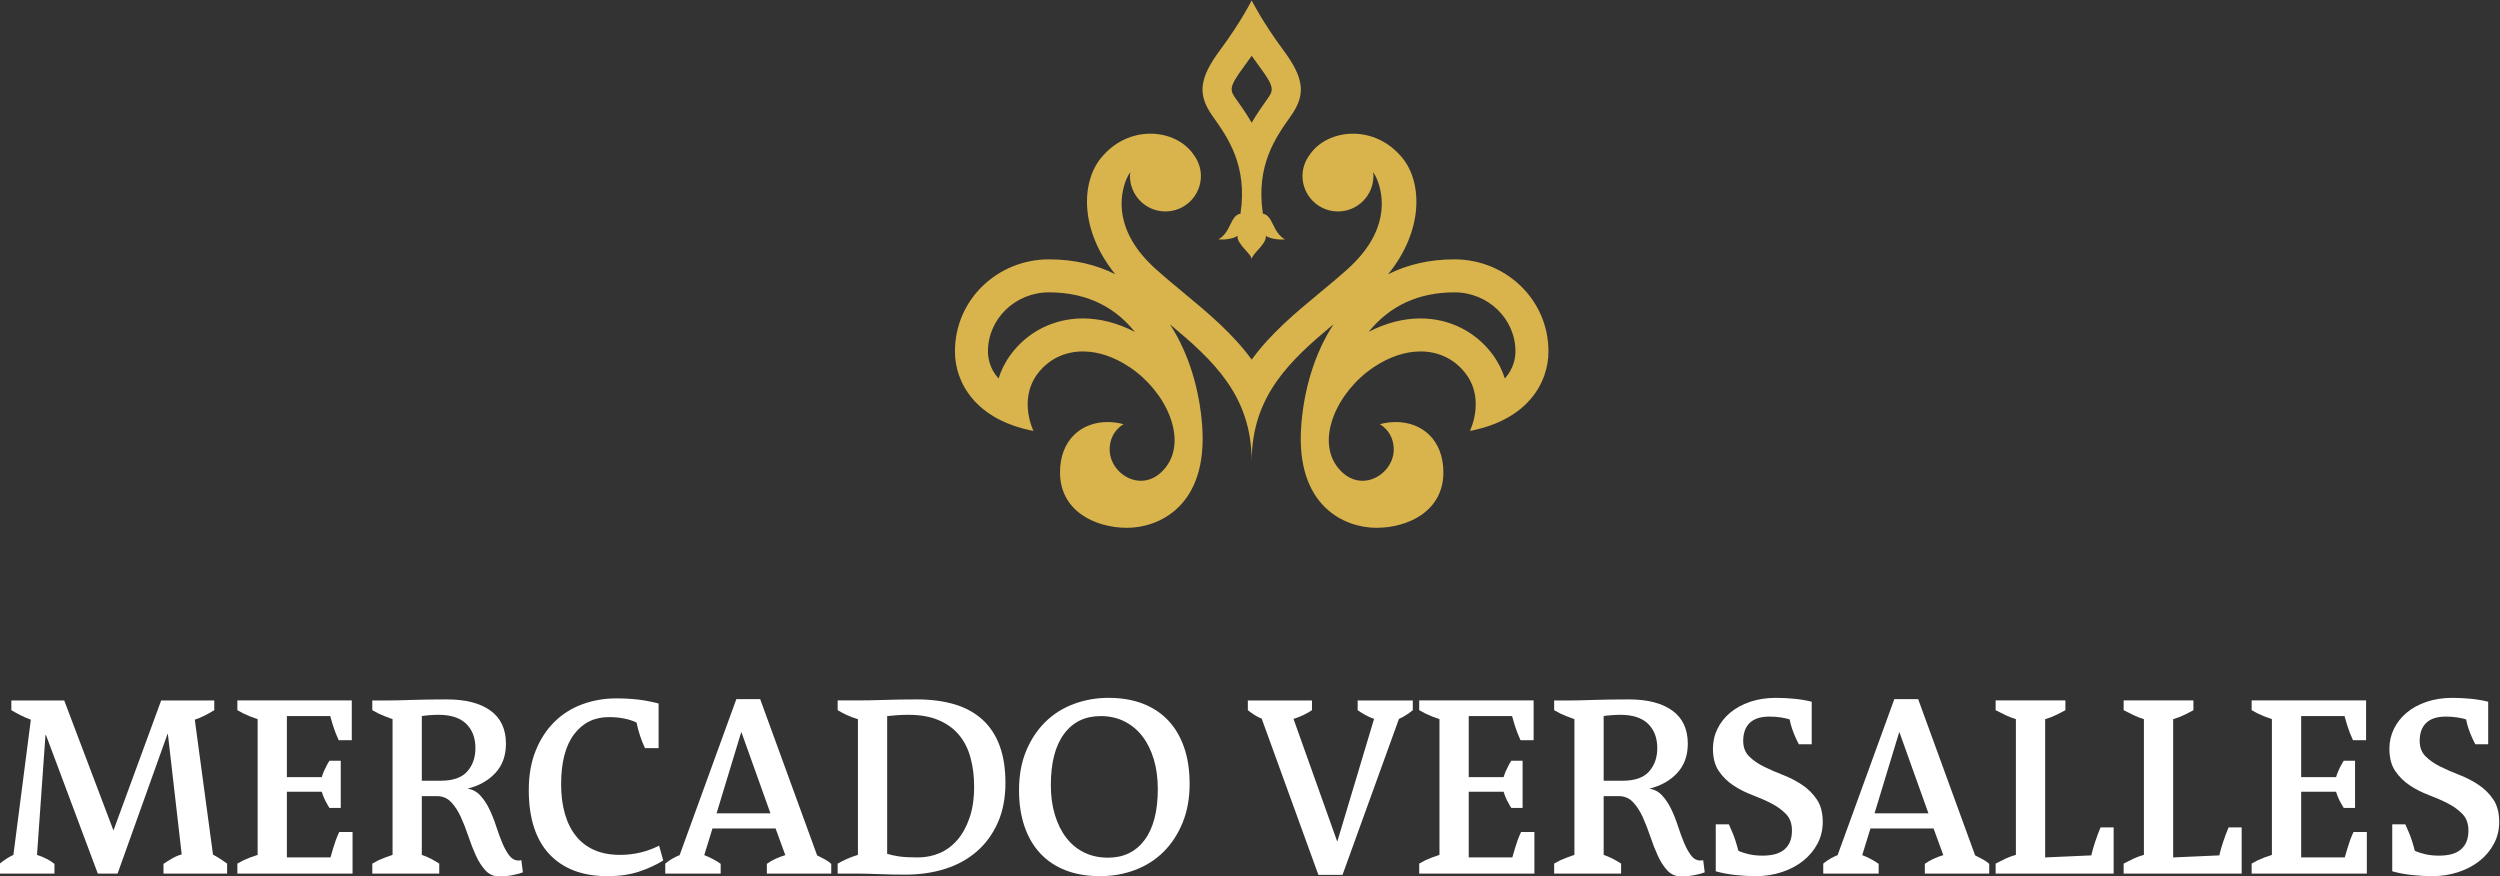
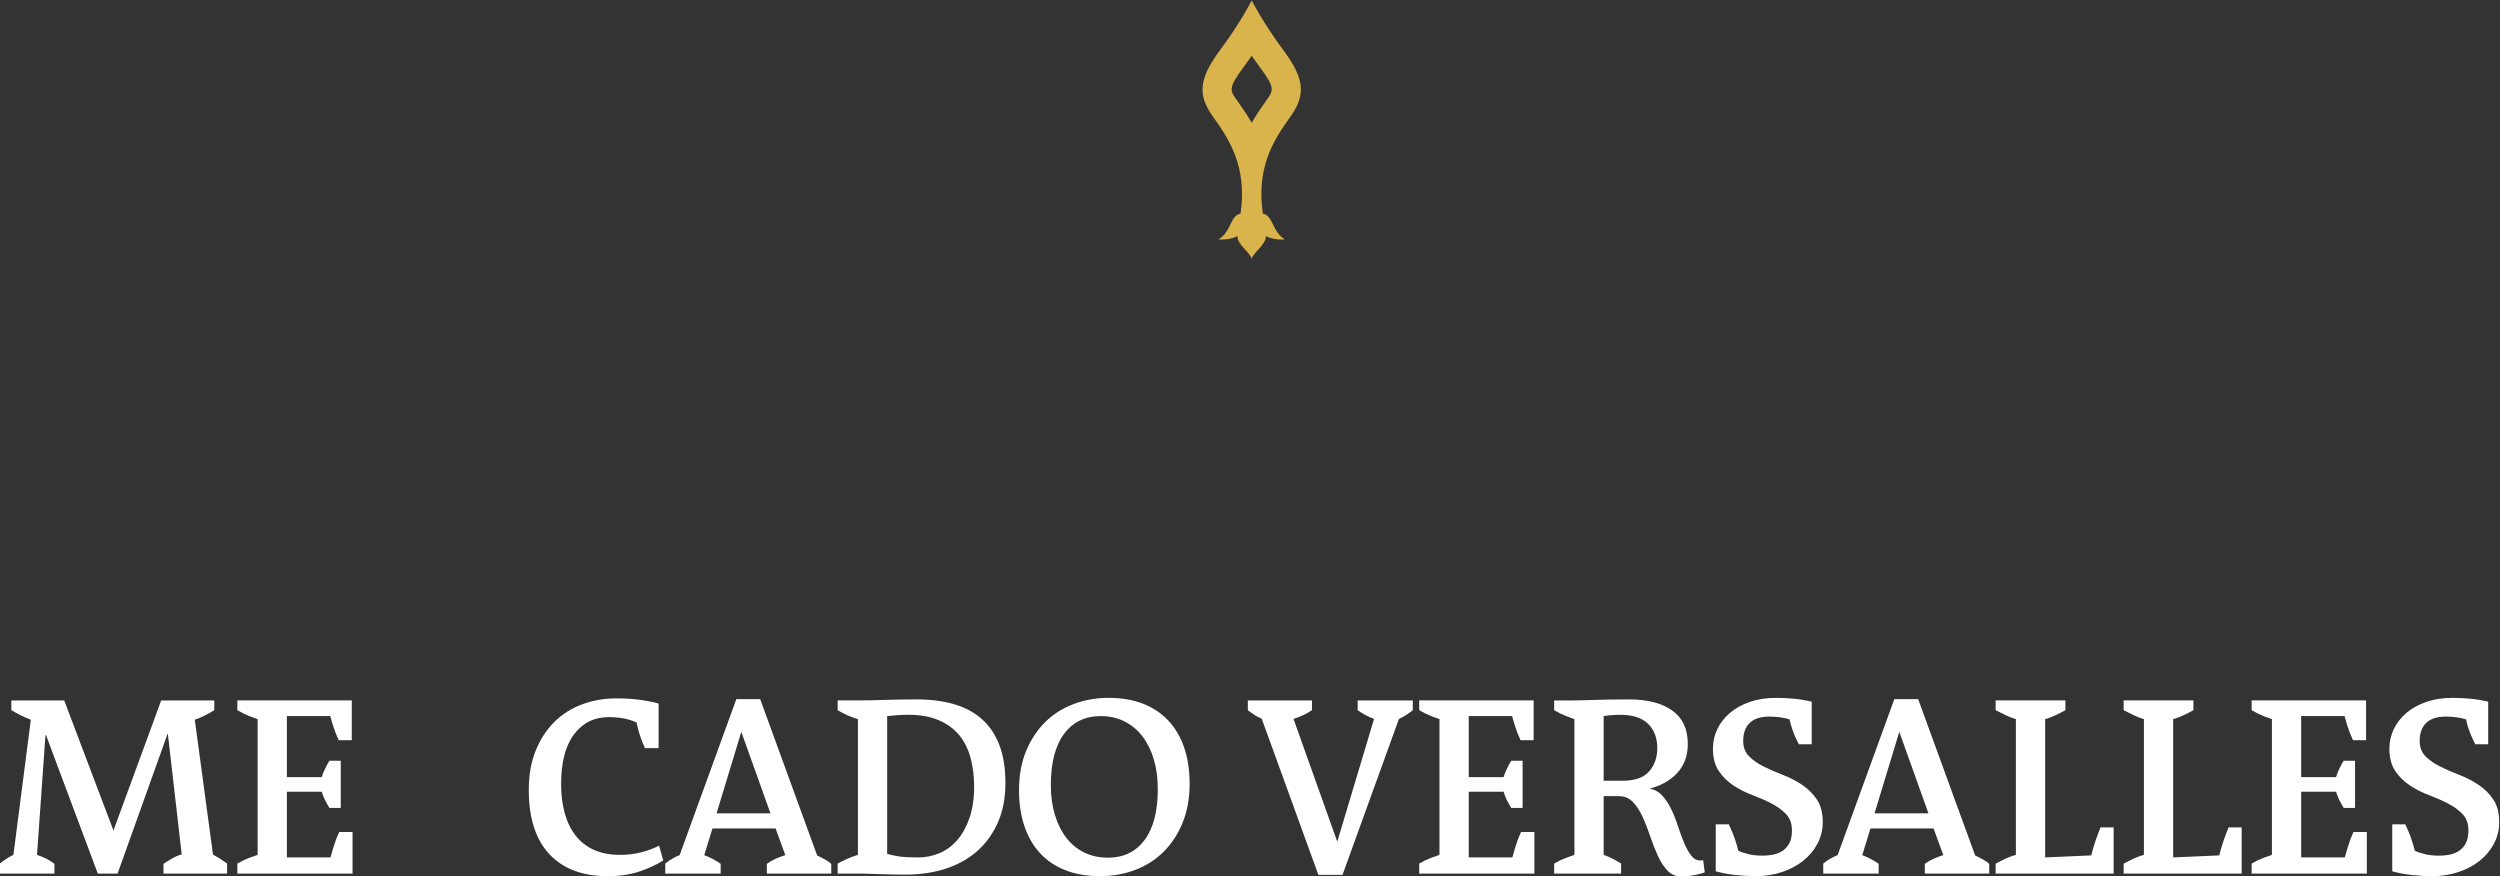
<svg xmlns="http://www.w3.org/2000/svg" xmlns:ns1="http://sodipodi.sourceforge.net/DTD/sodipodi-0.dtd" xmlns:ns2="http://www.inkscape.org/namespaces/inkscape" version="1.1" id="svg228" width="1141.305" height="400" viewBox="0 0 1141.305 400" ns1:docname="logo white.svg" ns2:version="1.2.1 (9c6d41e, 2022-07-14)">
  <rect x="0" y="0" width="1141.305" height="400" fill="#333333" stroke="none" />
  <defs id="defs232" />
  <ns1:namedview id="namedview230" pagecolor="#ffffff" bordercolor="#000000" borderopacity="0.25" ns2:showpageshadow="2" ns2:pageopacity="0.0" ns2:pagecheckerboard="0" ns2:deskcolor="#d1d1d1" showgrid="false" ns2:zoom="0.59" ns2:cx="535.59322" ns2:cy="200" ns2:window-width="1440" ns2:window-height="900" ns2:window-x="0" ns2:window-y="0" ns2:window-maximized="0" ns2:current-layer="g236" />
  <g id="g236" ns2:groupmode="layer" ns2:label="Page 1" transform="matrix(1.333,0,0,-1.333,-327.121,823.873)">
    <path d="m 301.395,318.872 v 3.339 c 0.935,0.643 1.946,1.273 3.028,1.888 1.084,0.616 2.155,1.068 3.209,1.362 l -4.745,41.293 h -0.089 l -17.13,-47.882 h -6.766 l -17.747,47.443 h -0.176 l -2.899,-41.029 c 1.23,-0.412 2.327,-0.865 3.293,-1.362 0.968,-0.498 1.861,-1.07 2.681,-1.713 v -3.339 h -18.713 v 3.427 c 0.702,0.585 1.464,1.141 2.285,1.668 0.819,0.527 1.611,0.967 2.37,1.319 l 5.975,46.301 c -1.171,0.408 -2.327,0.907 -3.47,1.494 -1.142,0.585 -2.21,1.169 -3.207,1.756 v 3.339 h 18.1 l 16.868,-44.543 16.342,44.543 h 18.185 v -3.339 c -0.937,-0.587 -2.007,-1.185 -3.207,-1.8 -1.2,-0.616 -2.357,-1.1 -3.469,-1.45 l 6.239,-46.214 c 0.878,-0.469 1.726,-0.966 2.544,-1.493 0.82,-0.527 1.584,-1.054 2.286,-1.581 v -3.427" style="fill:#ffffff;fill-opacity:1;fill-rule:nonzero;stroke:none;stroke-width:0.1" id="path240" />
    <path d="m 326.696,318.872 v 3.427 c 0.644,0.352 1.347,0.732 2.108,1.141 0.645,0.293 1.376,0.601 2.196,0.923 0.819,0.321 1.698,0.629 2.637,0.923 v 46.476 c -1.933,0.645 -3.544,1.287 -4.833,1.933 -0.761,0.408 -1.464,0.79 -2.108,1.142 v 3.339 h 39.184 v -13.617 h -4.479 c -0.354,0.76 -0.704,1.581 -1.056,2.458 -0.293,0.762 -0.601,1.641 -0.923,2.637 -0.322,0.995 -0.63,2.049 -0.921,3.162 h -14.848 v -20.91 h 11.948 c 0.233,0.762 0.498,1.48 0.792,2.152 0.29,0.674 0.585,1.275 0.877,1.802 0.292,0.585 0.615,1.141 0.966,1.668 h 3.865 v -16.165 h -3.865 c -0.351,0.527 -0.674,1.084 -0.966,1.669 -0.292,0.469 -0.587,1.04 -0.877,1.714 -0.294,0.673 -0.559,1.391 -0.792,2.152 h -11.948 v -22.491 h 14.935 c 0.291,1.054 0.599,2.108 0.921,3.162 0.323,1.056 0.631,1.991 0.925,2.812 0.35,0.937 0.732,1.846 1.142,2.725 h 4.568 v -14.234" style="fill:#ffffff;fill-opacity:1;fill-rule:nonzero;stroke:none;stroke-width:0.1" id="path242" />
-     <path d="m 408.226,361.834 c 0,3.514 -1.055,6.295 -3.162,8.347 -2.109,2.049 -5.271,3.075 -9.489,3.075 -0.877,0 -1.904,-0.044 -3.075,-0.132 -1.171,-0.087 -2.05,-0.191 -2.636,-0.308 v -22.139 h 6.502 c 4.159,0 7.173,1.054 9.05,3.162 1.873,2.108 2.81,4.773 2.81,7.995 m 16.254,-42.523 c -0.469,-0.234 -1.507,-0.527 -3.118,-0.879 -1.611,-0.352 -3.267,-0.527 -4.964,-0.527 -1.875,0 -3.441,0.674 -4.702,2.021 -1.259,1.346 -2.357,3.045 -3.293,5.095 -0.937,2.051 -1.802,4.262 -2.593,6.635 -0.79,2.371 -1.655,4.582 -2.592,6.633 -0.938,2.048 -2.05,3.747 -3.338,5.095 -1.289,1.346 -2.9,2.021 -4.832,2.021 h -5.184 v -20.119 c 1.64,-0.587 3.043,-1.231 4.218,-1.933 0.644,-0.352 1.229,-0.703 1.757,-1.054 v -3.427 h -22.93 v 3.427 c 0.644,0.351 1.346,0.731 2.107,1.141 0.645,0.293 1.391,0.601 2.241,0.923 0.848,0.32 1.714,0.629 2.593,0.923 v 46.476 c -1.818,0.644 -3.427,1.287 -4.834,1.933 -0.761,0.408 -1.463,0.79 -2.107,1.142 v 3.339 h 6.323 c 0.586,0 1.525,0.014 2.813,0.044 1.289,0.028 2.796,0.071 4.525,0.131 1.726,0.058 3.616,0.102 5.666,0.131 2.05,0.03 4.13,0.046 6.239,0.046 6.382,0 11.348,-1.275 14.892,-3.823 3.544,-2.547 5.315,-6.34 5.315,-11.377 0,-4.042 -1.2,-7.367 -3.603,-9.972 -2.402,-2.607 -5.592,-4.407 -9.576,-5.404 1.699,-0.234 3.149,-0.996 4.35,-2.283 1.199,-1.289 2.239,-2.842 3.118,-4.658 0.879,-1.815 1.655,-3.763 2.329,-5.841 0.671,-2.08 1.376,-3.997 2.107,-5.755 0.732,-1.757 1.539,-3.207 2.418,-4.35 0.879,-1.142 1.932,-1.712 3.162,-1.712 0.292,0 0.497,0.028 0.616,0.087 h 0.35" style="fill:#ffffff;fill-opacity:1;fill-rule:nonzero;stroke:none;stroke-width:0.1" id="path244" />
    <path d="m 472.536,323.353 c -2.458,-1.523 -5.242,-2.798 -8.345,-3.823 -3.106,-1.025 -6.678,-1.537 -10.72,-1.537 -8.552,0 -15.184,2.503 -19.898,7.512 -4.717,5.008 -7.074,12.343 -7.074,22.008 0,5.097 0.792,9.59 2.374,13.485 1.58,3.897 3.718,7.177 6.413,9.841 2.693,2.666 5.872,4.671 9.532,6.018 3.659,1.347 7.54,2.021 11.64,2.021 2.813,0 5.39,-0.148 7.733,-0.439 2.343,-0.293 4.598,-0.732 6.766,-1.318 v -15.287 h -4.658 c -0.644,1.346 -1.215,2.78 -1.712,4.305 -0.5,1.523 -0.893,3.016 -1.188,4.482 -2.635,1.229 -5.797,1.843 -9.486,1.843 -4.98,0 -8.948,-1.962 -11.907,-5.884 -2.958,-3.926 -4.437,-9.636 -4.437,-17.134 0,-3.689 0.425,-7.028 1.275,-10.016 0.849,-2.987 2.108,-5.534 3.778,-7.642 1.669,-2.109 3.763,-3.722 6.283,-4.833 2.516,-1.114 5.475,-1.669 8.872,-1.669 2.46,0 4.817,0.277 7.072,0.835 2.255,0.555 4.35,1.331 6.283,2.327" style="fill:#ffffff;fill-opacity:1;fill-rule:nonzero;stroke:none;stroke-width:0.1" id="path246" />
    <path d="m 499.333,367.281 h -0.088 l -8.432,-27.764 h 18.448 z m 8.699,-48.409 v 3.339 c 0.879,0.642 1.859,1.215 2.942,1.712 1.085,0.497 2.211,0.923 3.382,1.275 l -3.337,9.136 h -21.614 l -2.81,-9.136 c 1.054,-0.412 2.05,-0.865 2.987,-1.362 0.937,-0.498 1.816,-1.041 2.635,-1.625 v -3.339 H 473.24 v 3.426 c 0.76,0.645 1.583,1.215 2.46,1.713 0.879,0.497 1.698,0.893 2.46,1.187 l 19.417,53.417 h 8.17 l 19.504,-53.506 c 0.937,-0.47 1.816,-0.921 2.637,-1.361 0.819,-0.439 1.551,-0.953 2.196,-1.537 v -3.339" style="fill:#ffffff;fill-opacity:1;fill-rule:nonzero;stroke:none;stroke-width:0.1" id="path248" />
    <path d="m 579.02,348.656 c 0,3.572 -0.411,6.866 -1.231,9.883 -0.821,3.017 -2.124,5.608 -3.91,7.776 -1.786,2.166 -4.115,3.866 -6.985,5.095 -2.869,1.231 -6.326,1.846 -10.367,1.846 -1.348,0 -2.635,-0.044 -3.866,-0.132 -1.23,-0.087 -2.371,-0.191 -3.425,-0.308 v -47.178 c 1.169,-0.352 2.518,-0.647 4.041,-0.879 1.523,-0.235 3.691,-0.352 6.501,-0.352 2.576,0 5.022,0.483 7.335,1.449 2.315,0.967 4.35,2.461 6.108,4.481 1.758,2.021 3.162,4.553 4.216,7.599 1.054,3.045 1.583,6.619 1.583,10.72 m 10.718,1.229 c 0,-5.155 -0.879,-9.693 -2.635,-13.617 -1.758,-3.926 -4.161,-7.206 -7.206,-9.841 -3.045,-2.635 -6.648,-4.612 -10.805,-5.93 -4.16,-1.317 -8.671,-1.977 -13.532,-1.977 -1.523,0 -3.06,0.016 -4.612,0.044 -1.551,0.031 -3.061,0.075 -4.524,0.133 -1.464,0.057 -2.798,0.101 -3.998,0.131 -1.201,0.03 -2.211,0.044 -3.031,0.044 h -7.116 v 3.426 c 1.054,0.585 2.136,1.128 3.25,1.625 1.114,0.498 2.343,0.951 3.691,1.363 v 46.476 c -2.402,0.702 -4.717,1.726 -6.941,3.075 v 3.339 h 7.029 c 1.169,0 2.532,0.014 4.085,0.044 1.551,0.028 3.22,0.071 5.008,0.131 1.786,0.058 3.615,0.102 5.491,0.131 1.875,0.03 3.689,0.046 5.447,0.046 4.861,0 9.166,-0.559 12.915,-1.671 3.747,-1.113 6.925,-2.842 9.533,-5.183 2.605,-2.344 4.582,-5.316 5.93,-8.917 1.347,-3.602 2.021,-7.894 2.021,-12.872" style="fill:#ffffff;fill-opacity:1;fill-rule:nonzero;stroke:none;stroke-width:0.1" id="path250" />
    <path d="m 641.924,347.864 c 0,3.69 -0.453,7.059 -1.361,10.104 -0.91,3.045 -2.197,5.668 -3.866,7.864 -1.67,2.196 -3.721,3.91 -6.149,5.139 -2.432,1.231 -5.171,1.846 -8.216,1.846 -5.33,0 -9.504,-2.037 -12.519,-6.106 -3.019,-4.073 -4.525,-9.915 -4.525,-17.527 0,-3.692 0.452,-7.061 1.362,-10.105 0.907,-3.045 2.196,-5.667 3.867,-7.862 1.667,-2.198 3.717,-3.896 6.149,-5.096 2.43,-1.201 5.169,-1.801 8.214,-1.801 5.328,0 9.502,2.019 12.519,6.06 3.017,4.043 4.525,9.87 4.525,17.484 m 10.895,1.759 c 0,-4.98 -0.806,-9.431 -2.417,-13.355 -1.611,-3.925 -3.792,-7.249 -6.545,-9.972 -2.754,-2.725 -6.004,-4.789 -9.751,-6.195 -3.751,-1.405 -7.732,-2.108 -11.949,-2.108 -4.393,0 -8.303,0.66 -11.73,1.977 -3.426,1.319 -6.326,3.235 -8.697,5.756 -2.372,2.517 -4.188,5.606 -5.447,9.268 -1.261,3.659 -1.889,7.804 -1.889,12.432 0,5.037 0.805,9.502 2.416,13.397 1.611,3.895 3.793,7.205 6.545,9.929 2.753,2.723 6.002,4.789 9.753,6.193 3.747,1.406 7.731,2.11 11.949,2.11 4.391,0 8.301,-0.66 11.728,-1.977 3.427,-1.318 6.324,-3.237 8.699,-5.755 2.371,-2.52 4.185,-5.594 5.445,-9.225 1.259,-3.634 1.89,-7.791 1.89,-12.475" style="fill:#ffffff;fill-opacity:1;fill-rule:nonzero;stroke:none;stroke-width:0.1" id="path252" />
    <path d="m 729.255,374.837 c -0.705,-0.587 -1.496,-1.157 -2.375,-1.712 -0.878,-0.559 -1.669,-0.983 -2.371,-1.275 L 705.18,318.433 h -8.259 l -19.416,53.504 c -0.878,0.352 -1.73,0.792 -2.548,1.319 -0.819,0.527 -1.552,1.054 -2.196,1.581 v 3.339 h 21.964 v -3.339 c -1.934,-1.289 -4.041,-2.283 -6.325,-2.987 l 14.936,-41.908 h 0.087 l 12.563,41.908 c -0.995,0.352 -1.975,0.791 -2.943,1.318 -0.966,0.527 -1.859,1.082 -2.679,1.669 v 3.339 h 18.891" style="fill:#ffffff;fill-opacity:1;fill-rule:nonzero;stroke:none;stroke-width:0.1" id="path254" />
    <path d="m 731.45,318.872 v 3.427 c 0.643,0.352 1.345,0.732 2.108,1.141 0.643,0.293 1.375,0.601 2.196,0.923 0.819,0.321 1.698,0.629 2.635,0.923 v 46.476 c -1.931,0.645 -3.544,1.287 -4.831,1.933 -0.763,0.408 -1.465,0.79 -2.108,1.142 v 3.339 h 39.184 v -13.617 h -4.481 c -0.352,0.76 -0.702,1.581 -1.056,2.458 -0.293,0.762 -0.599,1.641 -0.921,2.637 -0.322,0.995 -0.63,2.049 -0.923,3.162 h -14.846 v -20.91 h 11.947 c 0.232,0.762 0.497,1.48 0.791,2.152 0.293,0.674 0.585,1.275 0.877,1.802 0.294,0.585 0.617,1.141 0.967,1.668 h 3.866 v -16.165 h -3.866 c -0.35,0.527 -0.673,1.084 -0.967,1.669 -0.292,0.469 -0.584,1.04 -0.877,1.714 -0.294,0.673 -0.559,1.391 -0.791,2.152 h -11.947 v -22.491 h 14.934 c 0.292,1.054 0.6,2.108 0.922,3.162 0.323,1.056 0.629,1.991 0.923,2.812 0.352,0.937 0.732,1.846 1.142,2.725 h 4.568 v -14.234" style="fill:#ffffff;fill-opacity:1;fill-rule:nonzero;stroke:none;stroke-width:0.1" id="path256" />
    <path d="m 812.98,361.834 c 0,3.514 -1.054,6.295 -3.162,8.347 -2.108,2.049 -5.272,3.075 -9.491,3.075 -0.877,0 -1.901,-0.044 -3.074,-0.132 -1.173,-0.087 -2.049,-0.191 -2.634,-0.308 v -22.139 h 6.5 c 4.158,0 7.175,1.054 9.049,3.162 1.873,2.108 2.812,4.773 2.812,7.995 m 16.253,-42.523 c -0.47,-0.234 -1.508,-0.527 -3.117,-0.879 -1.613,-0.352 -3.267,-0.527 -4.966,-0.527 -1.873,0 -3.441,0.674 -4.7,2.021 -1.261,1.346 -2.358,3.045 -3.295,5.095 -0.937,2.051 -1.8,4.262 -2.591,6.635 -0.793,2.371 -1.657,4.582 -2.593,6.633 -0.937,2.048 -2.051,3.747 -3.336,5.095 -1.291,1.346 -2.9,2.021 -4.833,2.021 h -5.183 v -20.119 c 1.638,-0.587 3.043,-1.231 4.217,-1.933 0.644,-0.352 1.228,-0.703 1.756,-1.054 v -3.427 h -22.929 v 3.427 c 0.642,0.351 1.344,0.731 2.108,1.141 0.642,0.293 1.39,0.601 2.239,0.923 0.85,0.32 1.715,0.629 2.592,0.923 v 46.476 c -1.816,0.644 -3.427,1.287 -4.831,1.933 -0.764,0.408 -1.466,0.79 -2.108,1.142 v 3.339 h 6.324 c 0.584,0 1.524,0.014 2.811,0.044 1.288,0.028 2.796,0.071 4.525,0.131 1.727,0.058 3.615,0.102 5.666,0.131 2.05,0.03 4.13,0.046 6.238,0.046 6.384,0 11.348,-1.275 14.894,-3.823 3.542,-2.547 5.314,-6.34 5.314,-11.377 0,-4.042 -1.201,-7.367 -3.602,-9.972 -2.403,-2.607 -5.594,-4.407 -9.578,-5.404 1.699,-0.234 3.149,-0.996 4.35,-2.283 1.2,-1.289 2.241,-2.842 3.12,-4.658 0.879,-1.815 1.653,-3.763 2.327,-5.841 0.674,-2.08 1.376,-3.997 2.11,-5.755 0.732,-1.757 1.538,-3.207 2.417,-4.35 0.876,-1.142 1.931,-1.712 3.162,-1.712 0.289,0 0.497,0.028 0.614,0.087 h 0.352" style="fill:#ffffff;fill-opacity:1;fill-rule:nonzero;stroke:none;stroke-width:0.1" id="path258" />
    <path d="m 869.648,336.53 c 0,-2.694 -0.602,-5.169 -1.802,-7.421 -1.201,-2.257 -2.828,-4.205 -4.876,-5.843 -2.05,-1.641 -4.481,-2.93 -7.291,-3.868 -2.811,-0.935 -5.8,-1.405 -8.961,-1.405 -2.228,0 -4.557,0.132 -6.987,0.396 -2.431,0.263 -4.672,0.688 -6.72,1.275 v 16.077 h 4.48 c 0.408,-0.88 0.82,-1.816 1.231,-2.812 0.35,-0.822 0.702,-1.772 1.055,-2.856 0.35,-1.084 0.672,-2.212 0.966,-3.382 0.995,-0.468 2.195,-0.864 3.6,-1.186 1.409,-0.323 2.959,-0.484 4.657,-0.484 1.406,0 2.709,0.134 3.911,0.397 1.2,0.264 2.269,0.73 3.205,1.405 0.938,0.672 1.672,1.566 2.197,2.679 0.528,1.112 0.791,2.489 0.791,4.13 0,2.341 -0.673,4.216 -2.021,5.623 -1.347,1.406 -3.017,2.62 -5.008,3.645 -1.992,1.025 -4.16,1.977 -6.501,2.857 -2.343,0.879 -4.511,1.977 -6.502,3.293 -1.992,1.318 -3.661,2.957 -5.007,4.92 -1.349,1.964 -2.02,4.525 -2.02,7.689 0,2.4 0.51,4.655 1.536,6.764 1.025,2.109 2.474,3.954 4.35,5.534 1.873,1.584 4.142,2.827 6.807,3.736 2.666,0.907 5.639,1.362 8.92,1.362 2.049,0 4.13,-0.103 6.237,-0.309 2.109,-0.205 4.1,-0.542 5.975,-1.01 v -14.584 h -4.393 c -0.47,0.878 -0.909,1.787 -1.319,2.723 -0.351,0.82 -0.703,1.743 -1.054,2.768 -0.35,1.025 -0.615,2.036 -0.791,3.032 -0.877,0.291 -1.932,0.527 -3.163,0.702 -1.229,0.177 -2.489,0.264 -3.777,0.264 -2.987,0 -5.227,-0.718 -6.721,-2.153 -1.493,-1.436 -2.241,-3.5 -2.241,-6.193 0,-2.168 0.673,-3.925 2.021,-5.274 1.347,-1.346 3.031,-2.517 5.052,-3.514 2.02,-0.996 4.202,-1.946 6.545,-2.853 2.343,-0.909 4.525,-2.036 6.545,-3.384 2.021,-1.347 3.705,-3.016 5.053,-5.007 1.345,-1.993 2.021,-4.568 2.021,-7.733" style="fill:#ffffff;fill-opacity:1;fill-rule:nonzero;stroke:none;stroke-width:0.1" id="path260" />
    <path d="m 895.917,367.281 h -0.089 l -8.435,-27.764 h 18.452 z m 8.697,-48.409 v 3.339 c 0.877,0.642 1.858,1.215 2.944,1.712 1.082,0.497 2.209,0.923 3.382,1.275 l -3.339,9.136 h -21.612 l -2.812,-9.136 c 1.054,-0.412 2.048,-0.865 2.987,-1.362 0.935,-0.498 1.814,-1.041 2.635,-1.625 v -3.339 h -18.977 v 3.426 c 0.762,0.645 1.581,1.215 2.46,1.713 0.879,0.497 1.699,0.893 2.46,1.187 l 19.417,53.417 h 8.17 l 19.506,-53.506 c 0.935,-0.47 1.814,-0.921 2.634,-1.361 0.819,-0.439 1.551,-0.953 2.197,-1.537 v -3.339" style="fill:#ffffff;fill-opacity:1;fill-rule:nonzero;stroke:none;stroke-width:0.1" id="path262" />
    <path d="m 928.862,318.872 v 3.427 c 1.111,0.585 2.225,1.141 3.338,1.668 1.111,0.527 2.312,0.967 3.6,1.319 v 46.476 c -1.17,0.352 -2.343,0.804 -3.511,1.363 -1.173,0.555 -2.316,1.125 -3.427,1.712 v 3.339 h 23.895 v -3.339 c -1.053,-0.587 -2.168,-1.157 -3.337,-1.712 -1.174,-0.559 -2.372,-1.011 -3.601,-1.363 v -47.355 l 15.813,0.702 c 0.293,1.348 0.732,2.9 1.318,4.658 0.585,1.756 1.2,3.395 1.846,4.92 h 4.479 v -15.815" style="fill:#ffffff;fill-opacity:1;fill-rule:nonzero;stroke:none;stroke-width:0.1" id="path264" />
    <path d="m 972.703,318.872 v 3.427 c 1.111,0.585 2.226,1.141 3.338,1.668 1.111,0.527 2.312,0.967 3.6,1.319 v 46.476 c -1.17,0.352 -2.343,0.804 -3.511,1.363 -1.173,0.555 -2.316,1.125 -3.427,1.712 v 3.339 h 23.895 v -3.339 c -1.053,-0.587 -2.168,-1.157 -3.337,-1.712 -1.173,-0.559 -2.372,-1.011 -3.601,-1.363 v -47.355 l 15.81,0.702 c 0.3,1.348 0.73,2.9 1.32,4.658 0.59,1.756 1.2,3.395 1.85,4.92 h 4.48 v -15.815" style="fill:#ffffff;fill-opacity:1;fill-rule:nonzero;stroke:none;stroke-width:0.1" id="path266" />
    <path d="m 1016.54,318.872 v 3.427 c 0.65,0.352 1.35,0.732 2.11,1.141 0.64,0.293 1.38,0.601 2.2,0.923 0.82,0.321 1.69,0.629 2.63,0.923 v 46.476 c -1.93,0.645 -3.54,1.287 -4.83,1.933 -0.76,0.408 -1.46,0.79 -2.11,1.142 v 3.339 h 39.19 v -13.617 h -4.48 c -0.36,0.76 -0.71,1.581 -1.06,2.458 -0.29,0.762 -0.6,1.641 -0.92,2.637 -0.32,0.995 -0.63,2.049 -0.92,3.162 h -14.85 v -20.91 h 11.95 c 0.23,0.762 0.49,1.48 0.79,2.152 0.29,0.674 0.58,1.275 0.88,1.802 0.29,0.585 0.61,1.141 0.96,1.668 h 3.87 v -16.165 h -3.87 c -0.35,0.527 -0.67,1.084 -0.96,1.669 -0.3,0.469 -0.59,1.04 -0.88,1.714 -0.3,0.673 -0.56,1.391 -0.79,2.152 h -11.95 v -22.491 h 14.93 c 0.3,1.054 0.61,2.108 0.93,3.162 0.32,1.056 0.63,1.991 0.92,2.812 0.35,0.937 0.73,1.846 1.14,2.725 h 4.57 v -14.234" style="fill:#ffffff;fill-opacity:1;fill-rule:nonzero;stroke:none;stroke-width:0.1" id="path268" />
    <path d="m 1101.32,336.53 c 0,-2.694 -0.6,-5.169 -1.8,-7.421 -1.2,-2.257 -2.82,-4.205 -4.87,-5.843 -2.05,-1.641 -4.48,-2.93 -7.29,-3.868 -2.82,-0.935 -5.8,-1.405 -8.97,-1.405 -2.22,0 -4.55,0.132 -6.98,0.396 -2.43,0.263 -4.67,0.688 -6.72,1.275 v 16.077 h 4.48 c 0.41,-0.88 0.82,-1.816 1.23,-2.812 0.35,-0.822 0.7,-1.772 1.05,-2.856 0.35,-1.084 0.68,-2.212 0.97,-3.382 0.99,-0.468 2.2,-0.864 3.6,-1.186 1.41,-0.323 2.96,-0.484 4.66,-0.484 1.4,0 2.71,0.134 3.91,0.397 1.2,0.264 2.27,0.73 3.2,1.405 0.94,0.672 1.67,1.566 2.2,2.679 0.53,1.112 0.79,2.489 0.79,4.13 0,2.341 -0.67,4.216 -2.02,5.623 -1.35,1.406 -3.02,2.62 -5.01,3.645 -1.99,1.025 -4.16,1.977 -6.5,2.857 -2.34,0.879 -4.51,1.977 -6.5,3.293 -1.99,1.318 -3.66,2.957 -5.01,4.92 -1.35,1.964 -2.02,4.525 -2.02,7.689 0,2.4 0.51,4.655 1.54,6.764 1.02,2.109 2.47,3.954 4.35,5.534 1.87,1.584 4.14,2.827 6.81,3.736 2.66,0.907 5.63,1.362 8.91,1.362 2.05,0 4.13,-0.103 6.24,-0.309 2.11,-0.205 4.1,-0.542 5.98,-1.01 v -14.584 h -4.4 c -0.46,0.878 -0.91,1.787 -1.31,2.723 -0.36,0.82 -0.71,1.743 -1.06,2.768 -0.35,1.025 -0.61,2.036 -0.79,3.032 -0.88,0.291 -1.93,0.527 -3.16,0.702 -1.23,0.177 -2.49,0.264 -3.78,0.264 -2.99,0 -5.23,-0.718 -6.72,-2.153 -1.49,-1.436 -2.24,-3.5 -2.24,-6.193 0,-2.168 0.67,-3.925 2.02,-5.274 1.35,-1.346 3.03,-2.517 5.05,-3.514 2.02,-0.996 4.2,-1.946 6.55,-2.853 2.34,-0.909 4.52,-2.036 6.54,-3.384 2.02,-1.347 3.71,-3.016 5.05,-5.007 1.35,-1.993 2.02,-4.568 2.02,-7.733" style="fill:#ffffff;fill-opacity:1;fill-rule:nonzero;stroke:none;stroke-width:0.1" id="path270" />
    <path d="m 671.239,594.994 c 1.011,1.363 1.957,2.683 2.84,3.95 0.882,-1.267 1.828,-2.587 2.839,-3.95 5.221,-7.033 4.578,-7.941 2.421,-10.98 -1.628,-2.296 -3.496,-4.928 -5.261,-7.994 -1.769,3.075 -3.644,5.717 -5.282,8.025 -2.134,3.008 -2.778,3.916 2.443,10.949 m -0.996,-50.12 c -3.536,-0.568 -3.206,-6.373 -7.559,-8.796 0.405,-0.04 0.805,-0.057 1.195,-0.057 2.776,0 5.067,0.895 5.337,1.312 -0.307,-2.937 4.863,-6.192 4.863,-8.097 0,1.905 5.171,5.16 4.862,8.097 0.271,-0.417 2.563,-1.312 5.339,-1.312 0.39,0 0.79,0.017 1.193,0.057 -4.352,2.423 -4.021,8.228 -7.559,8.796 -2.464,16.512 4.314,26.037 9.552,33.42 5.238,7.382 4.622,12.939 -2.568,22.623 -7.189,9.685 -10.819,16.988 -10.819,16.988 0,0 -3.631,-7.303 -10.82,-16.988 -7.189,-9.684 -7.805,-15.241 -2.568,-22.623 5.239,-7.383 12.018,-16.908 9.552,-33.42" style="fill:#d9b34c;fill-opacity:1;fill-rule:nonzero;stroke:none;stroke-width:0.1" id="path272" />
-     <path d="m 760.772,488.431 c -0.871,2.786 -2.224,5.576 -4.203,8.248 -5.8,7.83 -14.797,12.321 -24.684,12.322 -5.884,0.001 -11.93,-1.573 -17.733,-4.586 7.232,8.97 17.111,13.518 29.372,13.518 11.515,0 20.884,-9.072 20.884,-20.224 0,-2.101 -0.521,-5.833 -3.636,-9.278 m -144.498,20.57 c -9.887,0 -18.884,-4.491 -24.684,-12.322 -1.98,-2.672 -3.333,-5.462 -4.204,-8.248 -3.115,3.445 -3.635,7.177 -3.635,9.278 0,11.152 9.368,20.224 20.883,20.224 14.041,0 23.312,-5.894 29.432,-13.55 -5.82,3.034 -11.888,4.618 -17.792,4.618 m 127.25,20.236 c -8.757,0 -16.301,-1.871 -22.724,-5.106 12.281,15.154 11.662,31.477 4.927,39.786 -4.744,5.851 -11.064,8.358 -16.969,8.358 -6.105,0 -11.732,-2.701 -14.75,-7.134 -1.566,-2.046 -2.533,-4.573 -2.533,-7.348 0,-6.71 5.439,-12.149 12.149,-12.149 6.709,0 12.149,5.439 12.149,12.149 0,0.45 -0.085,0.876 -0.133,1.312 0.538,-0.748 0.979,-1.522 1.306,-2.307 2.45,-5.895 4.316,-18.028 -10.047,-30.914 -3.094,-2.776 -6.393,-5.509 -9.583,-8.152 -8.053,-6.671 -16.639,-13.785 -23.237,-22.83 -6.598,9.045 -15.184,16.159 -23.236,22.83 -3.191,2.643 -6.489,5.376 -9.583,8.152 -14.364,12.886 -12.498,25.019 -10.047,30.914 0.325,0.785 0.767,1.559 1.305,2.307 -0.048,-0.436 -0.133,-0.862 -0.133,-1.312 0,-6.71 5.44,-12.149 12.149,-12.149 6.71,0 12.15,5.439 12.15,12.149 0,2.775 -0.967,5.302 -2.533,7.348 -3.018,4.433 -8.646,7.134 -14.751,7.134 -5.905,0 -12.225,-2.507 -16.968,-8.358 -6.736,-8.309 -7.355,-24.631 4.926,-39.785 -6.423,3.234 -13.967,5.105 -22.724,5.105 -17.462,0 -32.187,-13.667 -32.187,-31.528 0,-10.729 7.098,-23.439 26.905,-27.235 0,0 -5.282,10.564 1.321,19.477 3.69,4.981 9.237,7.747 15.601,7.747 5.024,0 10.557,-1.722 16.091,-5.436 12.545,-8.418 19.808,-24.759 12.215,-34.333 -2.548,-3.212 -5.568,-4.528 -8.448,-4.528 -5.704,0 -10.856,5.16 -10.7,10.965 0.165,6.108 4.787,8.419 4.787,8.419 -1.867,0.494 -3.717,0.737 -5.503,0.737 -8.945,0 -16.285,-6.098 -16.285,-17.244 0,-13.37 12.215,-18.982 22.944,-18.982 10.729,0 27.73,7.263 25.75,34.828 -0.873,12.14 -4.406,24.661 -11.058,34.876 14.734,-12.268 28.012,-24.438 28.012,-46.971 0,22.532 13.278,34.703 28.012,46.971 -6.652,-10.215 -10.185,-22.736 -11.058,-34.876 -1.98,-27.565 15.021,-34.828 25.75,-34.828 10.73,0 22.944,5.612 22.944,18.982 0,11.146 -7.34,17.244 -16.285,17.244 -1.786,0 -3.636,-0.243 -5.503,-0.737 0,0 4.622,-2.311 4.787,-8.419 0.157,-5.805 -4.996,-10.965 -10.7,-10.965 -2.88,0 -5.9,1.316 -8.448,4.528 -7.592,9.574 -0.33,25.915 12.215,34.333 5.534,3.714 11.067,5.436 16.091,5.436 6.364,-10e-4 11.912,-2.766 15.601,-7.747 6.603,-8.913 1.321,-19.477 1.321,-19.477 19.807,3.796 26.905,16.506 26.905,27.235 0,17.861 -14.724,31.528 -32.187,31.528" style="fill:#d9b34c;fill-opacity:1;fill-rule:nonzero;stroke:none;stroke-width:0.1" id="path274" />
  </g>
</svg>